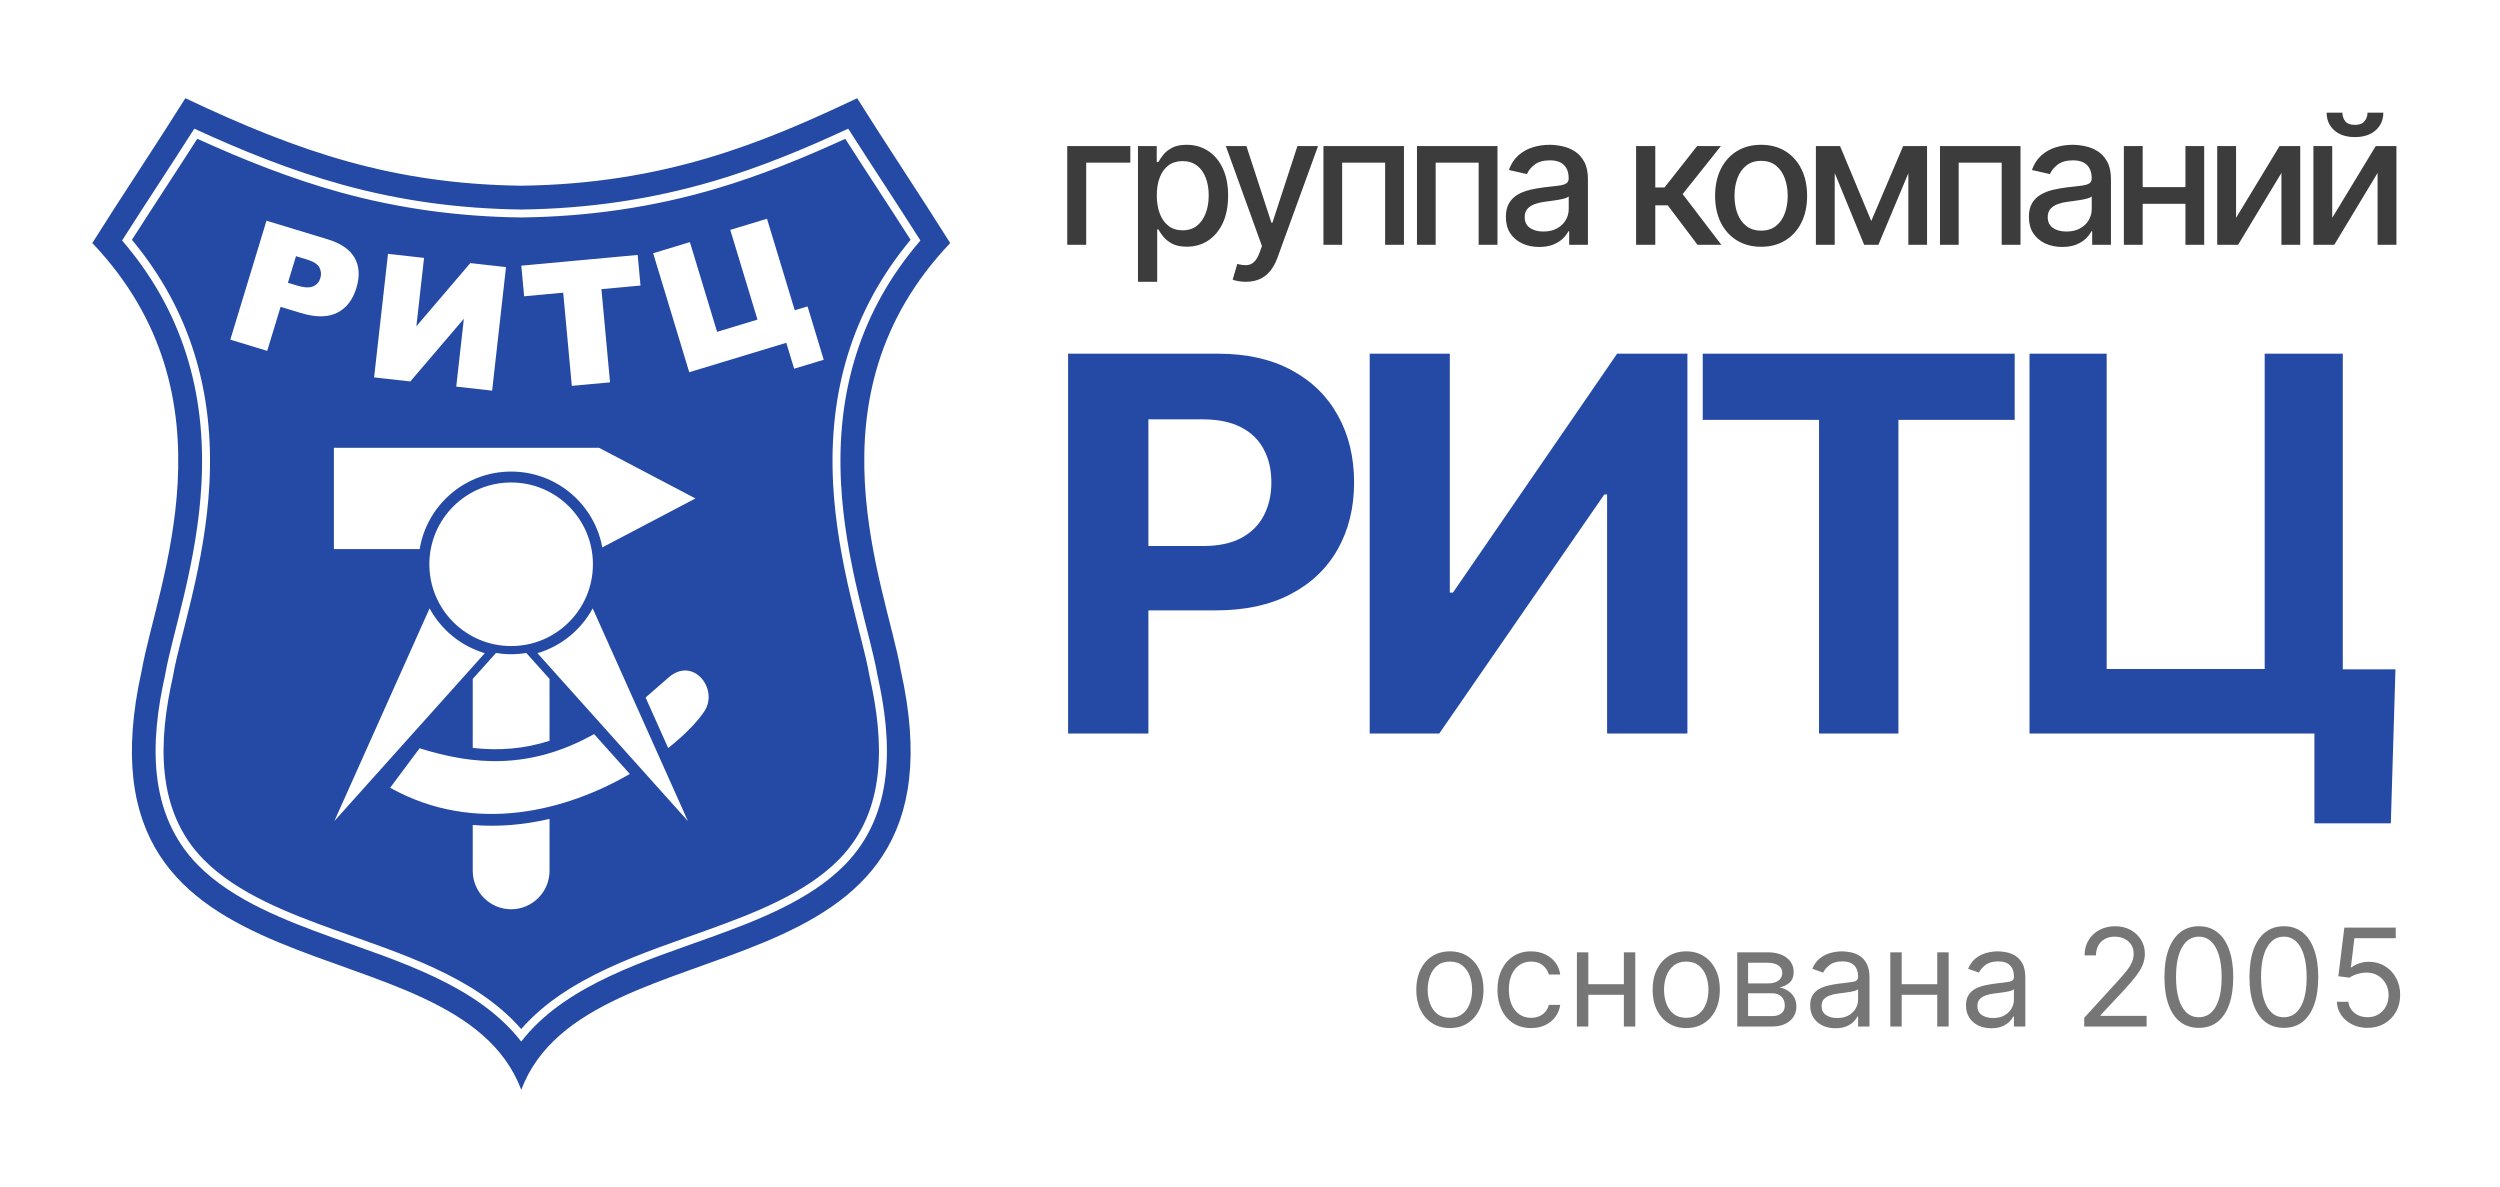
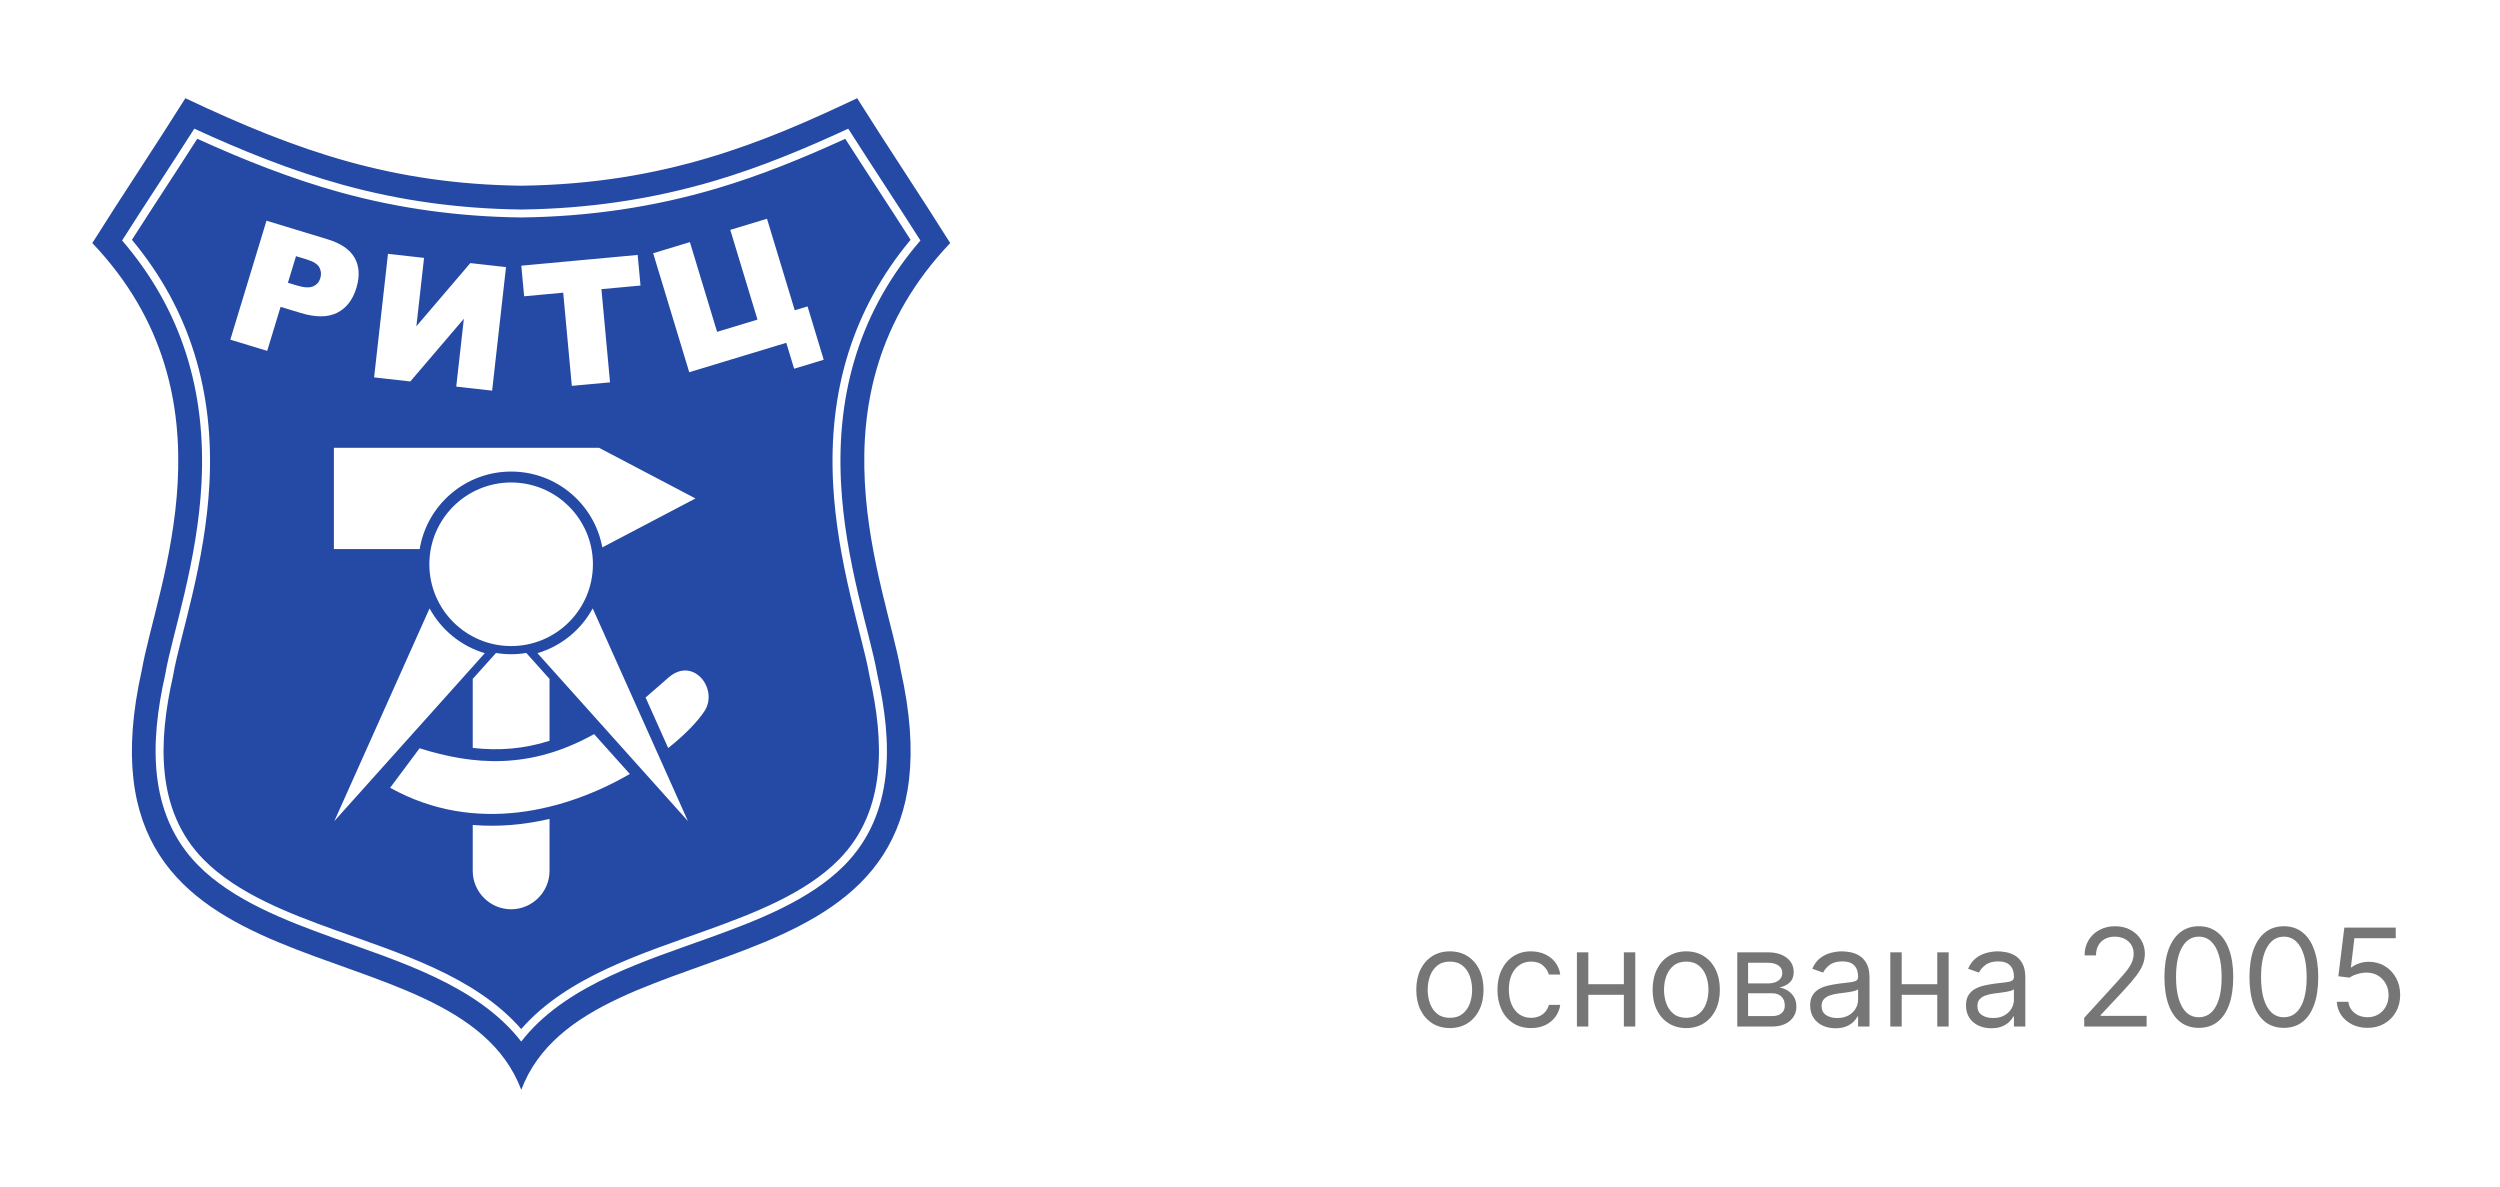
<svg xmlns="http://www.w3.org/2000/svg" width="1169" height="555" viewBox="0 0 1169 555" fill="none">
  <g clip-path="url(#clip0_133_210)">
    <path fill-rule="evenodd" clip-rule="evenodd" d="M243.743 509.592C274.783 427.346 456.94 473.036 421.185 313.389C414.211 273.631 375.696 185.816 444.317 113.649C430.697 91.909 414.424 67.664 400.804 45.924C356.824 66.769 310.864 85.976 243.743 86.835C183.988 86.071 139.763 71.083 86.681 45.924C73.061 67.664 56.788 91.909 43.168 113.649C111.79 185.816 73.275 273.631 66.299 313.389C30.546 473.036 212.704 427.346 243.743 509.592ZM243.729 487.035C244.3 486.296 244.885 485.565 245.485 484.844C266.188 459.982 302.765 448.974 332.236 438.306C353.648 430.554 378.635 421.053 394.893 404.552C418.619 380.471 417.219 346.636 410.317 315.823L410.261 315.569L410.217 315.313C409.26 309.867 407.899 304.416 406.559 299.052C404.813 292.072 403.016 285.111 401.367 278.107C397.345 261.021 394.221 243.825 393.281 226.267C390.965 182.976 402.456 144.915 430.389 112.448C419.265 94.943 407.776 77.671 396.635 60.176C376.26 69.597 355.769 78.14 334.113 84.553C304.549 93.307 274.711 97.576 243.885 97.971L243.743 97.972L243.6 97.971C215.049 97.605 187.527 93.952 159.997 86.332C136.153 79.732 113.283 70.487 90.855 60.168C79.714 77.664 68.222 94.94 57.097 112.448C85.03 144.915 96.52 182.976 94.204 226.267C93.264 243.825 90.141 261.021 86.119 278.107C84.47 285.111 82.672 292.072 80.928 299.052C79.587 304.416 78.225 309.867 77.269 315.313L77.225 315.569L77.168 315.823C70.267 346.636 68.866 380.471 92.593 404.552C108.851 421.053 133.837 430.554 155.251 438.306C185.885 449.396 223.136 460.448 243.729 487.035ZM243.724 481.185C265.203 456.474 301.156 445.608 330.972 434.816C351.819 427.269 376.439 417.993 392.248 401.946C414.987 378.869 413.264 345.964 406.695 316.635L406.619 316.296L406.56 315.955C405.615 310.571 404.281 305.255 402.957 299.952C401.208 292.957 399.405 285.976 397.753 278.957C393.687 261.684 390.524 244.213 389.575 226.465C387.28 183.576 398.315 145.125 425.789 112.136C415.705 96.328 405.349 80.696 395.247 64.901C375.688 73.853 355.825 81.995 335.168 88.112C305.369 96.937 274.993 101.295 243.932 101.683L243.743 101.685L243.555 101.683C214.808 101.324 186.728 97.583 159.006 89.911C136.046 83.555 113.906 74.741 92.247 64.887C82.143 80.687 71.783 96.324 61.696 112.136C89.172 145.125 100.206 183.576 97.911 226.465C96.961 244.213 93.798 261.684 89.732 278.957C88.08 285.976 86.278 292.957 84.529 299.952C83.204 305.255 81.871 310.571 80.926 315.955L80.866 316.296L80.79 316.635C74.222 345.964 72.499 378.869 95.237 401.946C111.047 417.993 135.668 427.269 156.514 434.816C186.481 445.663 222.072 456.323 243.724 481.185ZM256.963 317.457V346.401C245.088 350.184 233.305 351.127 221.053 349.724V317.456L231.928 305.321C234.231 305.712 236.595 305.919 239.008 305.919C241.421 305.919 243.787 305.712 246.088 305.321L256.963 317.457ZM256.963 382.929V407.219C256.963 417.094 248.884 425.175 239.008 425.175C229.133 425.175 221.053 417.094 221.053 407.219V385.755C233.044 386.748 245.124 385.686 256.963 382.929ZM239.008 225.609C260.128 225.609 277.251 242.731 277.251 263.852C277.251 284.972 260.128 302.095 239.008 302.095C217.888 302.095 200.767 284.972 200.767 263.852C200.767 242.731 217.888 225.609 239.008 225.609ZM156.127 209.401H280.131L325.209 233.079L281.641 255.961C277.931 235.787 260.256 220.5 239.008 220.5C217.483 220.5 199.624 236.189 196.239 256.755H156.127V209.401ZM156.335 383.942L200.871 284.481C206.301 294.501 215.567 302.136 226.697 305.427L156.335 383.942ZM321.68 383.942L277.145 284.481C271.715 294.501 262.448 302.136 251.319 305.427L321.68 383.942ZM182.432 368.36C187.019 362.204 191.607 356.049 196.193 349.895C221.509 357.841 247.912 359.979 277.796 343.267L294.513 361.921C265.028 378.937 222.38 390.599 182.432 368.36ZM301.873 326.161L312.647 316.773C324.169 306.731 336.163 322.213 329.396 332.549C326.264 337.333 320.388 343.488 312.451 349.784L301.873 326.161ZM124.609 103.203L153.196 111.893C159.423 113.787 163.635 116.68 165.841 120.589C168.034 124.495 168.305 129.188 166.64 134.664C164.932 140.283 161.897 144.169 157.558 146.301C153.214 148.445 147.568 148.455 140.629 146.345L131.203 143.479L124.944 164.065L107.699 158.821L124.609 103.203ZM134.628 132.216L138.861 133.503C142.202 134.519 144.722 134.648 146.419 133.905C148.116 133.161 149.237 131.891 149.785 130.092C150.316 128.344 150.182 126.691 149.375 125.115C148.579 123.544 146.563 122.267 143.326 121.283L138.406 119.787L134.628 132.216ZM236.611 124.897L230.119 182.668L213.337 180.783L216.903 149.06L191.861 178.369L174.931 176.467L181.423 118.697L198.285 120.592L194.695 152.556L219.923 123.023L236.611 124.897ZM243.767 124.232L298.177 119.209L299.499 133.52L281.227 135.207L285.249 178.784L267.381 180.433L263.36 136.856L245.088 138.543L243.767 124.232ZM385.172 168.221L371.341 172.415L367.667 160.295L322.291 174.052L305.421 118.42L322.593 113.213L335.315 155.171L354.196 149.445L341.475 107.489L358.645 102.283L371.627 145.095L377.609 143.28L385.172 168.221Z" fill="#254AA5" />
  </g>
-   <path d="M499.438 343V165.382H569.513C582.985 165.382 594.462 167.955 603.944 173.101C613.426 178.189 620.654 185.271 625.626 194.349C630.656 203.369 633.171 213.776 633.171 225.571C633.171 237.366 630.627 247.773 625.539 256.793C620.451 265.812 613.08 272.837 603.424 277.868C593.826 282.898 582.205 285.413 568.559 285.413H523.895V255.318H562.488C569.716 255.318 575.671 254.075 580.354 251.589C585.095 249.045 588.622 245.547 590.935 241.095C593.306 236.585 594.491 231.41 594.491 225.571C594.491 219.673 593.306 214.528 590.935 210.133C588.622 205.681 585.095 202.241 580.354 199.813C575.613 197.327 569.6 196.083 562.315 196.083H536.991V343H499.438ZM640.468 165.382H677.934V277.087H679.409L756.162 165.382H789.032V343H751.479V231.208H750.178L672.991 343H640.468V165.382ZM796.199 196.344V165.382H942.074V196.344H887.696V343H850.577V196.344H796.199ZM1120.12 312.992L1117.95 384.976H1082.22V343H1069.73V312.992H1120.12ZM949.002 343V165.382H985.081V312.819H1058.97V165.382H1095.49V343H949.002Z" fill="#254AA5" />
  <path d="M677.975 480.723C674.842 480.723 672.094 479.977 669.73 478.487C667.38 476.996 665.543 474.91 664.218 472.229C662.908 469.549 662.253 466.417 662.253 462.833C662.253 459.218 662.908 456.063 664.218 453.368C665.543 450.672 667.38 448.579 669.73 447.088C672.094 445.597 674.842 444.852 677.975 444.852C681.107 444.852 683.848 445.597 686.197 447.088C688.561 448.579 690.398 450.672 691.709 453.368C693.034 456.063 693.696 459.218 693.696 462.833C693.696 466.417 693.034 469.549 691.709 472.229C690.398 474.91 688.561 476.996 686.197 478.487C683.848 479.977 681.107 480.723 677.975 480.723ZM677.975 475.934C680.354 475.934 682.312 475.324 683.848 474.104C685.384 472.885 686.521 471.281 687.259 469.293C687.996 467.305 688.365 465.152 688.365 462.833C688.365 460.513 687.996 458.352 687.259 456.35C686.521 454.347 685.384 452.728 683.848 451.493C682.312 450.258 680.354 449.641 677.975 449.641C675.595 449.641 673.638 450.258 672.101 451.493C670.565 452.728 669.428 454.347 668.691 456.35C667.953 458.352 667.584 460.513 667.584 462.833C667.584 465.152 667.953 467.305 668.691 469.293C669.428 471.281 670.565 472.885 672.101 474.104C673.638 475.324 675.595 475.934 677.975 475.934ZM715.929 480.723C712.677 480.723 709.876 479.955 707.526 478.419C705.177 476.883 703.37 474.767 702.105 472.071C700.84 469.376 700.208 466.296 700.208 462.833C700.208 459.309 700.855 456.199 702.15 453.503C703.46 450.793 705.283 448.677 707.617 447.156C709.966 445.62 712.707 444.852 715.839 444.852C718.279 444.852 720.477 445.304 722.435 446.207C724.393 447.111 725.996 448.376 727.246 450.002C728.496 451.628 729.272 453.526 729.573 455.694H724.242C723.835 454.113 722.932 452.713 721.531 451.493C720.146 450.258 718.279 449.641 715.929 449.641C713.851 449.641 712.029 450.183 710.463 451.267C708.912 452.336 707.7 453.85 706.826 455.807C705.968 457.75 705.539 460.032 705.539 462.652C705.539 465.332 705.96 467.667 706.804 469.654C707.662 471.642 708.867 473.186 710.418 474.285C711.984 475.384 713.821 475.934 715.929 475.934C717.315 475.934 718.572 475.693 719.702 475.211C720.831 474.729 721.787 474.037 722.57 473.133C723.354 472.229 723.911 471.145 724.242 469.88H729.573C729.272 471.928 728.526 473.773 727.337 475.414C726.162 477.041 724.603 478.336 722.661 479.3C720.733 480.248 718.489 480.723 715.929 480.723ZM760.587 460.212V465.182H741.432V460.212H760.587ZM742.697 445.304V480H737.366V445.304H742.697ZM764.653 445.304V480H759.322V445.304H764.653ZM788.485 480.723C785.352 480.723 782.604 479.977 780.24 478.487C777.89 476.996 776.053 474.91 774.728 472.229C773.418 469.549 772.763 466.417 772.763 462.833C772.763 459.218 773.418 456.063 774.728 453.368C776.053 450.672 777.89 448.579 780.24 447.088C782.604 445.597 785.352 444.852 788.485 444.852C791.617 444.852 794.358 445.597 796.707 447.088C799.071 448.579 800.908 450.672 802.219 453.368C803.544 456.063 804.206 459.218 804.206 462.833C804.206 466.417 803.544 469.549 802.219 472.229C800.908 474.91 799.071 476.996 796.707 478.487C794.358 479.977 791.617 480.723 788.485 480.723ZM788.485 475.934C790.864 475.934 792.822 475.324 794.358 474.104C795.894 472.885 797.031 471.281 797.769 469.293C798.506 467.305 798.875 465.152 798.875 462.833C798.875 460.513 798.506 458.352 797.769 456.35C797.031 454.347 795.894 452.728 794.358 451.493C792.822 450.258 790.864 449.641 788.485 449.641C786.105 449.641 784.147 450.258 782.611 451.493C781.075 452.728 779.938 454.347 779.201 456.35C778.463 458.352 778.094 460.513 778.094 462.833C778.094 465.152 778.463 467.305 779.201 469.293C779.938 471.281 781.075 472.885 782.611 474.104C784.147 475.324 786.105 475.934 788.485 475.934ZM812.344 480V445.304H826.53C830.264 445.304 833.231 446.147 835.43 447.834C837.628 449.52 838.728 451.749 838.728 454.52C838.728 456.628 838.103 458.262 836.853 459.422C835.603 460.566 833.999 461.342 832.041 461.748C833.321 461.929 834.564 462.381 835.768 463.104C836.988 463.826 837.997 464.82 838.795 466.085C839.594 467.335 839.993 468.871 839.993 470.693C839.993 472.47 839.541 474.059 838.637 475.46C837.734 476.86 836.439 477.967 834.752 478.78C833.065 479.593 831.047 480 828.698 480H812.344ZM817.404 475.121H828.698C830.535 475.121 831.974 474.684 833.013 473.811C834.052 472.937 834.571 471.748 834.571 470.242C834.571 468.45 834.052 467.042 833.013 466.018C831.974 464.978 830.535 464.459 828.698 464.459H817.404V475.121ZM817.404 459.851H826.53C827.96 459.851 829.188 459.655 830.212 459.263C831.236 458.857 832.019 458.285 832.561 457.547C833.118 456.794 833.397 455.905 833.397 454.881C833.397 453.421 832.787 452.276 831.567 451.448C830.347 450.604 828.668 450.183 826.53 450.183H817.404V459.851ZM858.273 480.813C856.074 480.813 854.079 480.399 852.287 479.571C850.494 478.727 849.071 477.515 848.017 475.934C846.963 474.338 846.436 472.41 846.436 470.151C846.436 468.163 846.828 466.552 847.611 465.317C848.394 464.067 849.44 463.089 850.75 462.381C852.061 461.673 853.506 461.146 855.088 460.8C856.684 460.438 858.288 460.152 859.899 459.941C862.007 459.67 863.716 459.467 865.027 459.331C866.352 459.181 867.316 458.932 867.918 458.586C868.535 458.239 868.844 457.637 868.844 456.779V456.598C868.844 454.369 868.234 452.637 867.014 451.403C865.81 450.168 863.98 449.55 861.525 449.55C858.98 449.55 856.985 450.108 855.539 451.222C854.094 452.336 853.077 453.526 852.49 454.791L847.43 452.984C848.333 450.876 849.538 449.234 851.044 448.059C852.565 446.87 854.222 446.042 856.014 445.575C857.821 445.093 859.598 444.852 861.345 444.852C862.459 444.852 863.739 444.987 865.185 445.258C866.645 445.514 868.054 446.049 869.409 446.862C870.779 447.675 871.916 448.903 872.82 450.544C873.723 452.186 874.175 454.384 874.175 457.14V480H868.844V475.302H868.573C868.212 476.054 867.609 476.86 866.766 477.719C865.923 478.577 864.801 479.307 863.4 479.91C862 480.512 860.29 480.813 858.273 480.813ZM859.086 476.024C861.194 476.024 862.971 475.61 864.417 474.782C865.877 473.954 866.977 472.885 867.715 471.574C868.468 470.264 868.844 468.886 868.844 467.441V462.561C868.618 462.833 868.121 463.081 867.353 463.307C866.6 463.518 865.727 463.706 864.733 463.872C863.754 464.022 862.798 464.158 861.864 464.278C860.946 464.384 860.2 464.474 859.628 464.549C858.242 464.73 856.947 465.024 855.743 465.43C854.553 465.822 853.589 466.417 852.851 467.215C852.128 467.998 851.767 469.067 851.767 470.422C851.767 472.275 852.452 473.675 853.823 474.624C855.208 475.558 856.962 476.024 859.086 476.024ZM907.126 460.212V465.182H887.971V460.212H907.126ZM889.236 445.304V480H883.905V445.304H889.236ZM911.192 445.304V480H905.861V445.304H911.192ZM931.138 480.813C928.94 480.813 926.944 480.399 925.152 479.571C923.36 478.727 921.937 477.515 920.883 475.934C919.829 474.338 919.302 472.41 919.302 470.151C919.302 468.163 919.693 466.552 920.476 465.317C921.259 464.067 922.306 463.089 923.616 462.381C924.926 461.673 926.372 461.146 927.953 460.8C929.55 460.438 931.153 460.152 932.765 459.941C934.873 459.67 936.582 459.467 937.892 459.331C939.218 459.181 940.181 458.932 940.784 458.586C941.401 458.239 941.71 457.637 941.71 456.779V456.598C941.71 454.369 941.1 452.637 939.88 451.403C938.675 450.168 936.846 449.55 934.391 449.55C931.846 449.55 929.851 450.108 928.405 451.222C926.959 452.336 925.943 453.526 925.356 454.791L920.296 452.984C921.199 450.876 922.404 449.234 923.91 448.059C925.431 446.87 927.087 446.042 928.879 445.575C930.687 445.093 932.464 444.852 934.21 444.852C935.325 444.852 936.605 444.987 938.05 445.258C939.511 445.514 940.919 446.049 942.275 446.862C943.645 447.675 944.782 448.903 945.685 450.544C946.589 452.186 947.041 454.384 947.041 457.14V480H941.71V475.302H941.439C941.077 476.054 940.475 476.86 939.632 477.719C938.788 478.577 937.666 479.307 936.266 479.91C934.865 480.512 933.156 480.813 931.138 480.813ZM931.952 476.024C934.06 476.024 935.837 475.61 937.282 474.782C938.743 473.954 939.843 472.885 940.58 471.574C941.333 470.264 941.71 468.886 941.71 467.441V462.561C941.484 462.833 940.987 463.081 940.219 463.307C939.466 463.518 938.593 463.706 937.599 463.872C936.62 464.022 935.664 464.158 934.73 464.278C933.811 464.384 933.066 464.474 932.494 464.549C931.108 464.73 929.813 465.024 928.608 465.43C927.419 465.822 926.455 466.417 925.717 467.215C924.994 467.998 924.633 469.067 924.633 470.422C924.633 472.275 925.318 473.675 926.688 474.624C928.074 475.558 929.828 476.024 931.952 476.024ZM974.571 480V475.934L989.841 459.218C991.633 457.261 993.109 455.559 994.268 454.113C995.428 452.653 996.286 451.282 996.843 450.002C997.416 448.707 997.702 447.352 997.702 445.936C997.702 444.31 997.31 442.902 996.527 441.712C995.759 440.522 994.705 439.604 993.365 438.956C992.024 438.309 990.519 437.985 988.847 437.985C987.07 437.985 985.519 438.354 984.194 439.092C982.884 439.815 981.867 440.831 981.144 442.141C980.436 443.451 980.083 444.987 980.083 446.749H974.752C974.752 444.039 975.377 441.659 976.626 439.611C977.876 437.563 979.578 435.967 981.732 434.822C983.9 433.678 986.332 433.106 989.028 433.106C991.738 433.106 994.14 433.678 996.234 434.822C998.327 435.967 999.968 437.511 1001.16 439.453C1002.35 441.396 1002.94 443.557 1002.94 445.936C1002.94 447.638 1002.63 449.302 1002.02 450.928C1001.41 452.54 1000.36 454.339 998.854 456.327C997.363 458.3 995.292 460.709 992.642 463.555L982.251 474.669V475.03H1003.76V480H974.571ZM1028.17 480.632C1024.77 480.632 1021.87 479.706 1019.48 477.854C1017.08 475.987 1015.25 473.284 1013.99 469.745C1012.72 466.191 1012.09 461.899 1012.09 456.869C1012.09 451.869 1012.72 447.6 1013.99 444.061C1015.27 440.507 1017.11 437.797 1019.5 435.929C1021.91 434.047 1024.8 433.106 1028.17 433.106C1031.55 433.106 1034.43 434.047 1036.83 435.929C1039.24 437.797 1041.07 440.507 1042.34 444.061C1043.62 447.6 1044.26 451.869 1044.26 456.869C1044.26 461.899 1043.62 466.191 1042.36 469.745C1041.09 473.284 1039.27 475.987 1036.87 477.854C1034.48 479.706 1031.58 480.632 1028.17 480.632ZM1028.17 475.663C1031.55 475.663 1034.17 474.037 1036.03 470.784C1037.9 467.531 1038.84 462.893 1038.84 456.869C1038.84 452.863 1038.41 449.452 1037.55 446.636C1036.71 443.82 1035.49 441.674 1033.89 440.199C1032.31 438.723 1030.4 437.985 1028.17 437.985C1024.83 437.985 1022.22 439.634 1020.34 442.932C1018.45 446.215 1017.51 450.86 1017.51 456.869C1017.51 460.875 1017.93 464.278 1018.78 467.079C1019.62 469.88 1020.83 472.011 1022.41 473.472C1024.01 474.933 1025.93 475.663 1028.17 475.663ZM1067.93 480.632C1064.53 480.632 1061.63 479.706 1059.23 477.854C1056.84 475.987 1055.01 473.284 1053.74 469.745C1052.48 466.191 1051.85 461.899 1051.85 456.869C1051.85 451.869 1052.48 447.6 1053.74 444.061C1055.02 440.507 1056.86 437.797 1059.26 435.929C1061.67 434.047 1064.56 433.106 1067.93 433.106C1071.3 433.106 1074.19 434.047 1076.58 435.929C1078.99 437.797 1080.83 440.507 1082.09 444.061C1083.37 447.6 1084.01 451.869 1084.01 456.869C1084.01 461.899 1083.38 466.191 1082.12 469.745C1080.85 473.284 1079.02 475.987 1076.63 477.854C1074.23 479.706 1071.33 480.632 1067.93 480.632ZM1067.93 475.663C1071.3 475.663 1073.92 474.037 1075.79 470.784C1077.66 467.531 1078.59 462.893 1078.59 456.869C1078.59 452.863 1078.16 449.452 1077.3 446.636C1076.46 443.82 1075.24 441.674 1073.65 440.199C1072.06 438.723 1070.16 437.985 1067.93 437.985C1064.59 437.985 1061.97 439.634 1060.09 442.932C1058.21 446.215 1057.27 450.86 1057.27 456.869C1057.27 460.875 1057.69 464.278 1058.53 467.079C1059.38 469.88 1060.59 472.011 1062.17 473.472C1063.77 474.933 1065.69 475.663 1067.93 475.663ZM1107.05 480.632C1104.4 480.632 1102.02 480.105 1099.89 479.051C1097.77 477.997 1096.07 476.551 1094.79 474.714C1093.51 472.877 1092.81 470.784 1092.69 468.435H1098.11C1098.32 470.528 1099.27 472.26 1100.96 473.63C1102.66 474.985 1104.69 475.663 1107.05 475.663C1108.95 475.663 1110.64 475.219 1112.11 474.33C1113.6 473.442 1114.77 472.222 1115.62 470.671C1116.47 469.105 1116.9 467.335 1116.9 465.362C1116.9 463.345 1116.46 461.545 1115.57 459.964C1114.7 458.367 1113.49 457.11 1111.96 456.191C1110.42 455.273 1108.67 454.806 1106.69 454.791C1105.28 454.776 1103.82 454.994 1102.33 455.446C1100.84 455.883 1099.61 456.447 1098.65 457.14L1093.41 456.508L1096.21 433.738H1120.25V438.708H1100.91L1099.28 452.351H1099.55C1100.5 451.598 1101.69 450.973 1103.12 450.476C1104.55 449.98 1106.05 449.731 1107.6 449.731C1110.43 449.731 1112.95 450.409 1115.16 451.764C1117.39 453.104 1119.14 454.942 1120.4 457.276C1121.68 459.61 1122.32 462.275 1122.32 465.272C1122.32 468.224 1121.66 470.859 1120.34 473.178C1119.03 475.482 1117.22 477.304 1114.91 478.645C1112.61 479.97 1109.99 480.632 1107.05 480.632Z" fill="#3C3C3C" fill-opacity="0.7" />
-   <path d="M528.544 68.306V76.058H507.902V114.456H499.039V68.306H528.544ZM532.115 131.762V68.306H540.889V75.787H541.64C542.161 74.826 542.912 73.714 543.893 72.452C544.875 71.19 546.237 70.089 547.979 69.147C549.722 68.186 552.025 67.705 554.89 67.705C558.615 67.705 561.94 68.647 564.865 70.529C567.789 72.412 570.083 75.126 571.745 78.672C573.428 82.217 574.269 86.484 574.269 91.471C574.269 96.459 573.438 100.735 571.775 104.3C570.113 107.846 567.829 110.58 564.925 112.503C562.021 114.406 558.706 115.357 554.98 115.357C552.176 115.357 549.882 114.886 548.1 113.945C546.337 113.003 544.955 111.902 543.953 110.64C542.952 109.378 542.181 108.256 541.64 107.275H541.099V131.762H532.115ZM540.919 91.381C540.919 94.626 541.389 97.47 542.331 99.914C543.272 102.357 544.634 104.27 546.417 105.652C548.2 107.014 550.383 107.695 552.967 107.695C555.651 107.695 557.894 106.984 559.697 105.562C561.5 104.12 562.862 102.167 563.783 99.703C564.725 97.24 565.195 94.466 565.195 91.381C565.195 88.336 564.735 85.602 563.813 83.178C562.912 80.755 561.55 78.842 559.727 77.44C557.924 76.038 555.671 75.337 552.967 75.337C550.363 75.337 548.16 76.008 546.357 77.35C544.574 78.692 543.222 80.564 542.301 82.968C541.379 85.372 540.919 88.176 540.919 91.381ZM582.52 131.762C581.178 131.762 579.957 131.652 578.855 131.431C577.753 131.231 576.932 131.011 576.391 130.77L578.554 123.409C580.197 123.85 581.659 124.04 582.941 123.98C584.223 123.92 585.355 123.439 586.336 122.538C587.338 121.637 588.219 120.164 588.98 118.121L590.092 115.057L573.206 68.306H582.821L594.508 104.12H594.989L606.677 68.306H616.321L597.303 120.615C596.421 123.019 595.3 125.052 593.938 126.714C592.576 128.397 590.953 129.659 589.07 130.5C587.187 131.341 585.004 131.762 582.52 131.762ZM618.842 114.456V68.306H656.488V114.456H647.685V76.058H627.585V114.456H618.842ZM662.577 114.456V68.306H700.223V114.456H691.42V76.058H671.32V114.456H662.577ZM719.742 115.477C716.817 115.477 714.173 114.936 711.81 113.855C709.446 112.753 707.573 111.161 706.191 109.078C704.829 106.994 704.148 104.441 704.148 101.416C704.148 98.812 704.649 96.669 705.65 94.986C706.652 93.304 708.004 91.972 709.707 90.99C711.409 90.009 713.312 89.268 715.415 88.767C717.518 88.266 719.662 87.886 721.845 87.625C724.609 87.305 726.852 87.044 728.575 86.844C730.298 86.624 731.55 86.273 732.331 85.792C733.112 85.312 733.502 84.531 733.502 83.449V83.239C733.502 80.615 732.761 78.582 731.279 77.139C729.817 75.697 727.634 74.976 724.729 74.976C721.705 74.976 719.321 75.647 717.578 76.989C715.856 78.311 714.664 79.783 714.003 81.406L705.56 79.483C706.562 76.679 708.024 74.415 709.947 72.693C711.89 70.95 714.123 69.688 716.647 68.907C719.171 68.106 721.825 67.705 724.609 67.705C726.452 67.705 728.405 67.925 730.468 68.366C732.551 68.787 734.494 69.568 736.297 70.71C738.119 71.851 739.612 73.484 740.773 75.607C741.935 77.71 742.516 80.444 742.516 83.809V114.456H733.743V108.146H733.382C732.801 109.308 731.93 110.45 730.768 111.571C729.607 112.693 728.114 113.624 726.292 114.366C724.469 115.107 722.286 115.477 719.742 115.477ZM721.695 108.266C724.178 108.266 726.302 107.776 728.064 106.794C729.847 105.813 731.199 104.531 732.12 102.948C733.062 101.346 733.533 99.633 733.533 97.811V91.862C733.212 92.182 732.591 92.483 731.67 92.763C730.768 93.023 729.737 93.254 728.575 93.454C727.413 93.634 726.282 93.805 725.18 93.965C724.078 94.105 723.157 94.225 722.416 94.325C720.673 94.546 719.081 94.916 717.639 95.437C716.216 95.958 715.075 96.709 714.213 97.69C713.372 98.652 712.951 99.934 712.951 101.536C712.951 103.76 713.773 105.442 715.415 106.584C717.058 107.706 719.151 108.266 721.695 108.266ZM765.028 114.456V68.306H774.011V87.655H778.338L793.571 68.306H804.688L786.811 90.75L804.898 114.456H793.751L779.84 96.008H774.011V114.456H765.028ZM823.492 115.387C819.166 115.387 815.39 114.396 812.165 112.413C808.941 110.43 806.437 107.655 804.654 104.09C802.871 100.525 801.98 96.358 801.98 91.591C801.98 86.804 802.871 82.618 804.654 79.032C806.437 75.447 808.941 72.663 812.165 70.68C815.39 68.697 819.166 67.705 823.492 67.705C827.819 67.705 831.595 68.697 834.82 70.68C838.044 72.663 840.548 75.447 842.331 79.032C844.114 82.618 845.005 86.804 845.005 91.591C845.005 96.358 844.114 100.525 842.331 104.09C840.548 107.655 838.044 110.43 834.82 112.413C831.595 114.396 827.819 115.387 823.492 115.387ZM823.523 107.846C826.327 107.846 828.65 107.105 830.493 105.622C832.336 104.14 833.698 102.167 834.579 99.703C835.481 97.24 835.931 94.526 835.931 91.561C835.931 88.617 835.481 85.913 834.579 83.449C833.698 80.965 832.336 78.972 830.493 77.47C828.65 75.968 826.327 75.216 823.523 75.216C820.698 75.216 818.355 75.968 816.492 77.47C814.649 78.972 813.277 80.965 812.376 83.449C811.494 85.913 811.054 88.617 811.054 91.561C811.054 94.526 811.494 97.24 812.376 99.703C813.277 102.167 814.649 104.14 816.492 105.622C818.355 107.105 820.698 107.846 823.523 107.846ZM875.009 103.339L889.912 68.306H897.663L878.344 114.456H871.674L852.746 68.306H860.407L875.009 103.339ZM857.913 68.306V114.456H849.11V68.306H857.913ZM892.345 114.456V68.306H901.088V114.456H892.345ZM907.139 114.456V68.306H944.786V114.456H935.983V76.058H915.882V114.456H907.139ZM964.304 115.477C961.38 115.477 958.736 114.936 956.372 113.855C954.009 112.753 952.136 111.161 950.754 109.078C949.392 106.994 948.711 104.441 948.711 101.416C948.711 98.812 949.211 96.669 950.213 94.986C951.214 93.304 952.566 91.972 954.269 90.99C955.972 90.009 957.874 89.268 959.978 88.767C962.081 88.266 964.224 87.886 966.407 87.625C969.172 87.305 971.415 87.044 973.138 86.844C974.86 86.624 976.112 86.273 976.893 85.792C977.674 85.312 978.065 84.531 978.065 83.449V83.239C978.065 80.615 977.324 78.582 975.842 77.139C974.379 75.697 972.196 74.976 969.292 74.976C966.267 74.976 963.884 75.647 962.141 76.989C960.418 78.311 959.227 79.783 958.566 81.406L950.123 79.483C951.124 76.679 952.587 74.415 954.509 72.693C956.452 70.95 958.686 69.688 961.21 68.907C963.733 68.106 966.387 67.705 969.172 67.705C971.014 67.705 972.967 67.925 975.03 68.366C977.114 68.787 979.056 69.568 980.859 70.71C982.682 71.851 984.174 73.484 985.336 75.607C986.498 77.71 987.079 80.444 987.079 83.809V114.456H978.305V108.146H977.945C977.364 109.308 976.493 110.45 975.331 111.571C974.169 112.693 972.677 113.624 970.854 114.366C969.031 115.107 966.848 115.477 964.304 115.477ZM966.257 108.266C968.741 108.266 970.864 107.776 972.627 106.794C974.409 105.813 975.761 104.531 976.683 102.948C977.624 101.346 978.095 99.633 978.095 97.811V91.862C977.775 92.182 977.154 92.483 976.232 92.763C975.331 93.023 974.299 93.254 973.138 93.454C971.976 93.634 970.844 93.805 969.742 93.965C968.641 94.105 967.719 94.225 966.978 94.325C965.236 94.546 963.643 94.916 962.201 95.437C960.779 95.958 959.637 96.709 958.776 97.69C957.935 98.652 957.514 99.934 957.514 101.536C957.514 103.76 958.335 105.442 959.978 106.584C961.62 107.706 963.713 108.266 966.257 108.266ZM1024.4 87.505V95.287H999.401V87.505H1024.4ZM1001.92 68.306V114.456H993.122V68.306H1001.92ZM1030.68 68.306V114.456H1021.91V68.306H1030.68ZM1045.58 101.867L1065.92 68.306H1075.59V114.456H1066.79V80.865L1046.54 114.456H1036.77V68.306H1045.58V101.867ZM1090.55 101.867L1110.89 68.306H1120.57V114.456H1111.76V80.865L1091.51 114.456H1081.75V68.306H1090.55V101.867ZM1107.05 52.682H1114.44C1114.44 56.068 1113.24 58.822 1110.83 60.945C1108.45 63.048 1105.22 64.1 1101.16 64.1C1097.11 64.1 1093.9 63.048 1091.51 60.945C1089.13 58.822 1087.94 56.068 1087.94 52.682H1095.3C1095.3 54.185 1095.74 55.517 1096.62 56.678C1097.5 57.82 1099.01 58.391 1101.16 58.391C1103.26 58.391 1104.76 57.82 1105.66 56.678C1106.59 55.537 1107.05 54.205 1107.05 52.682Z" fill="#3C3C3C" />
  <defs>
    <clipPath id="clip0_133_210">
      <rect width="402.667" height="465.333" fill="white" transform="translate(42 45)" />
    </clipPath>
  </defs>
</svg>